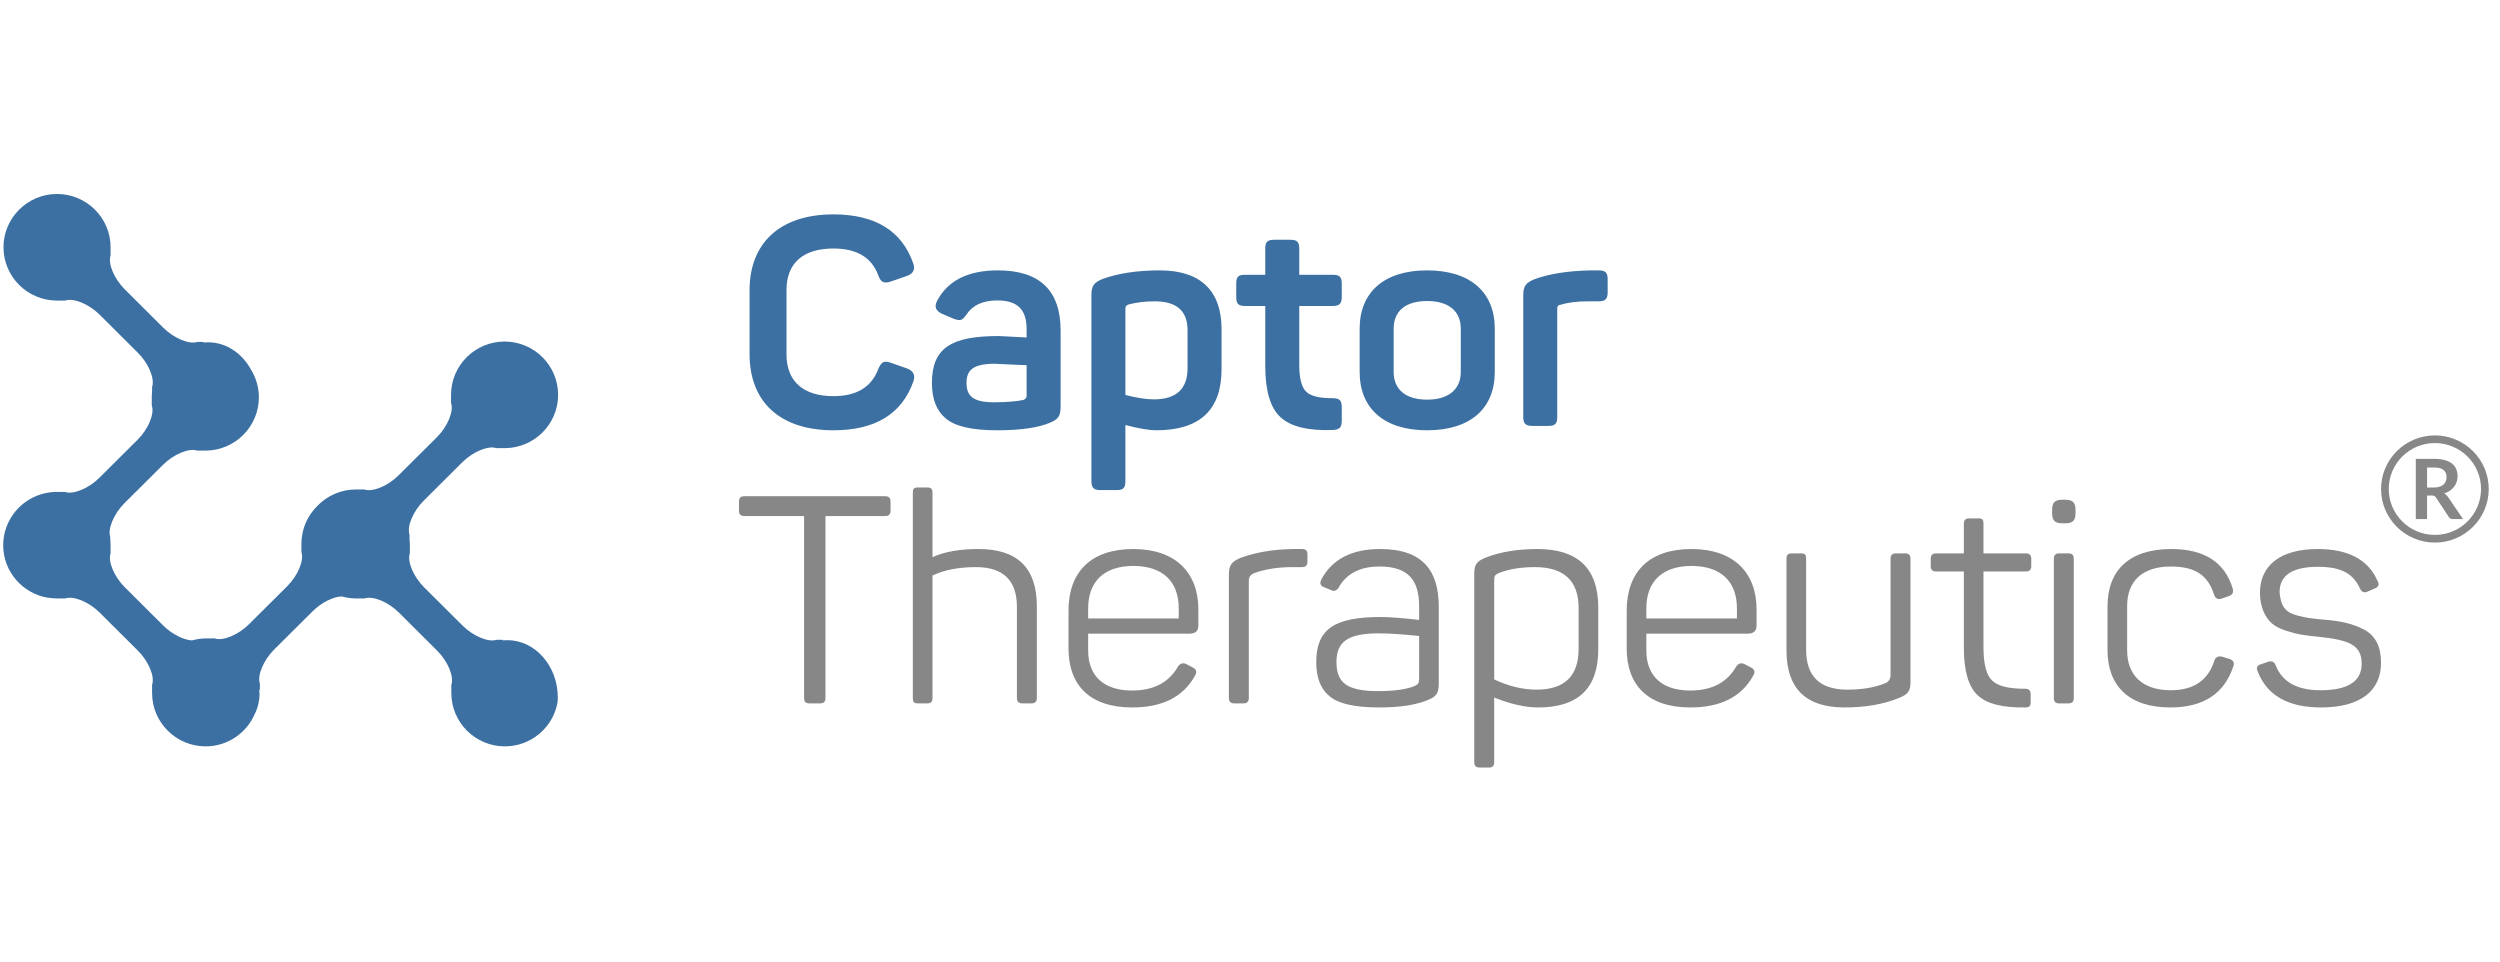
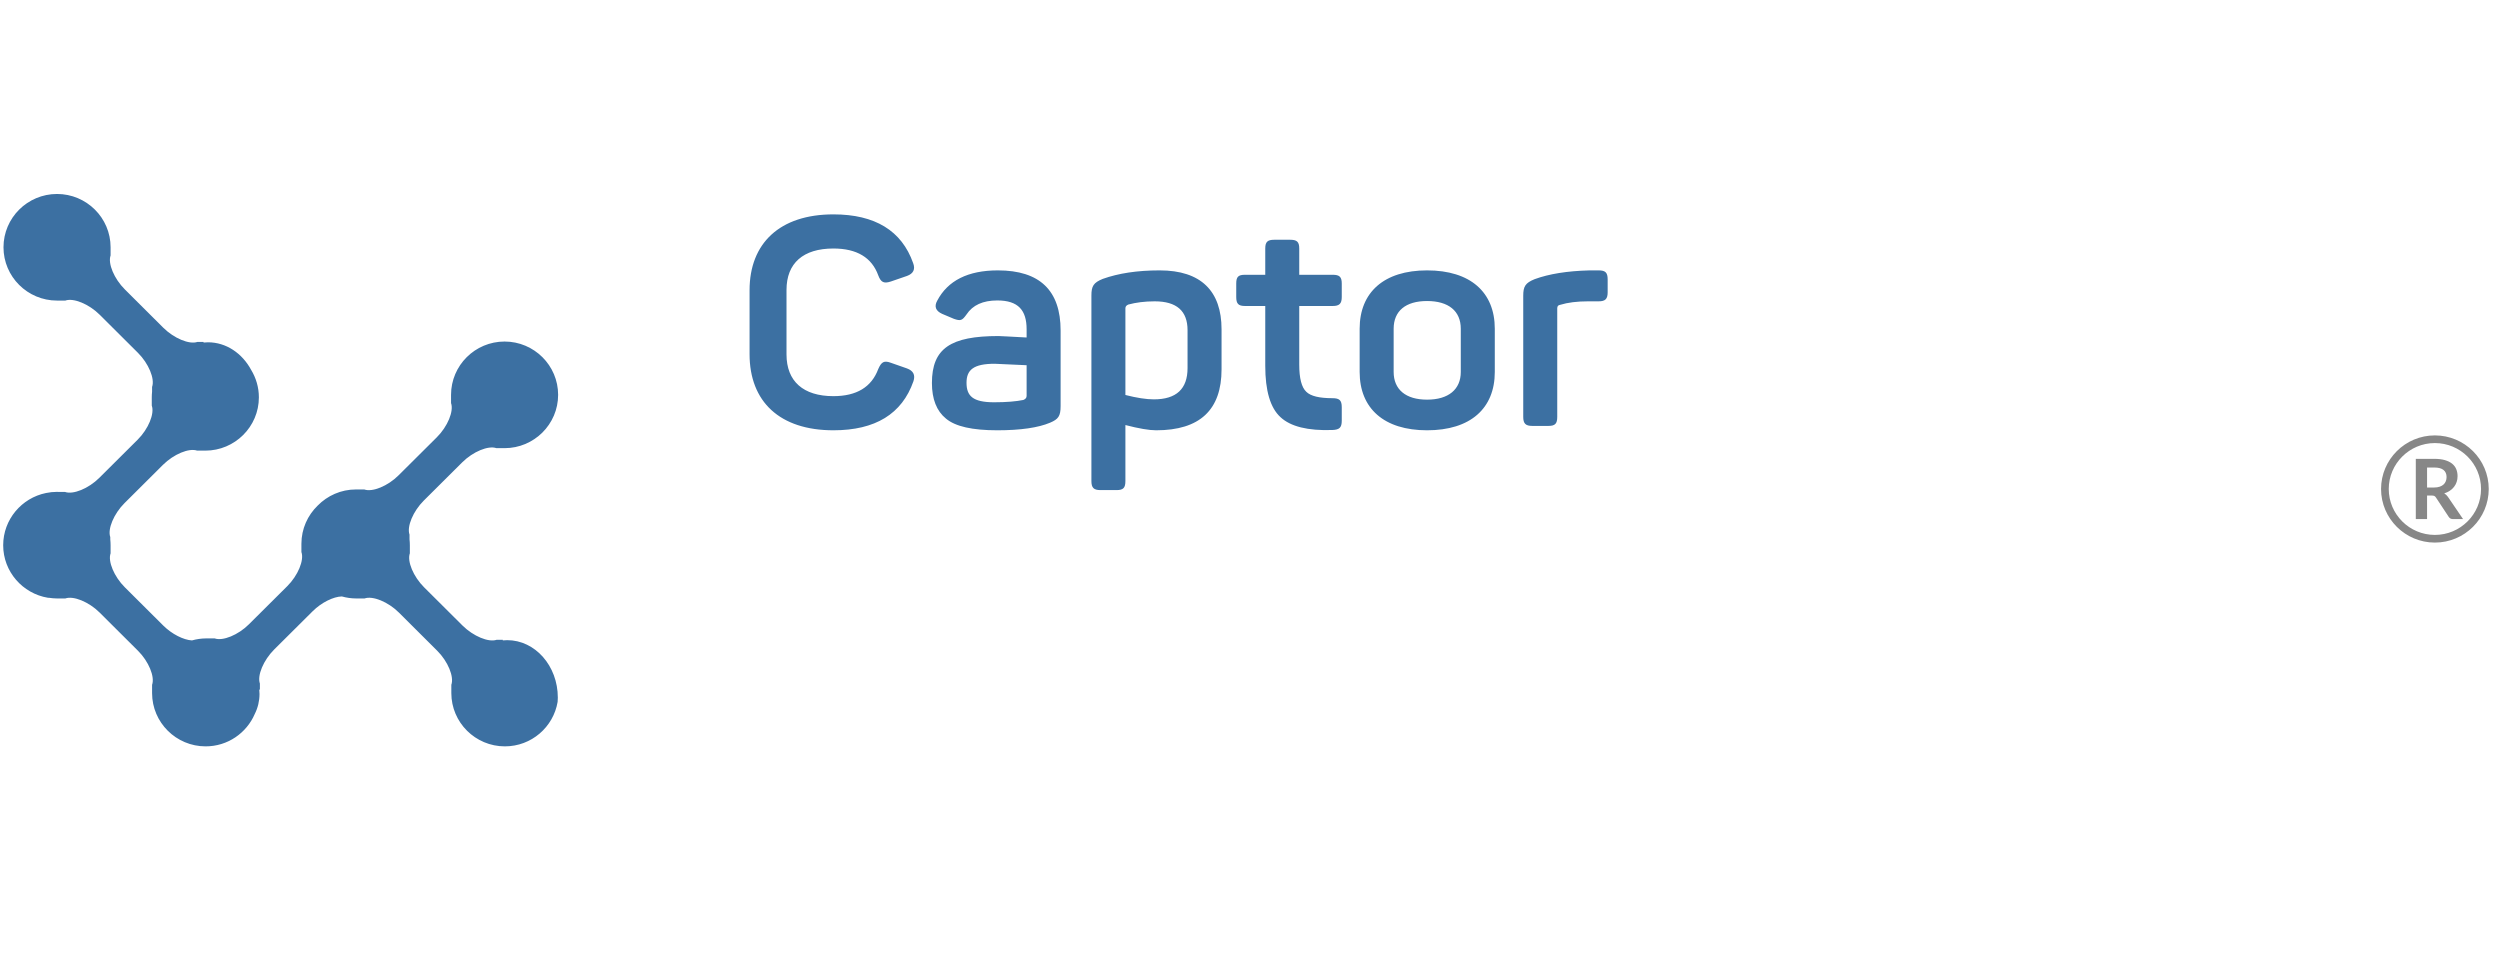
<svg xmlns="http://www.w3.org/2000/svg" width="156" height="60" viewBox="0 0 156 60" fill="none">
  <path d="M31.649 39.946C31.556 39.946 31.465 39.952 31.374 39.961L31.375 39.922H30.994C30.49 40.099 29.531 39.699 28.864 39.037L26.463 36.647C25.795 35.982 25.395 35.028 25.575 34.526V34.017C25.575 33.894 25.567 33.774 25.554 33.655V33.36C25.376 32.858 25.777 31.903 26.442 31.239L28.844 28.849C29.512 28.184 30.469 27.786 30.975 27.965H31.486C33.328 27.965 34.827 26.472 34.827 24.639C34.827 22.804 33.328 21.312 31.486 21.312C29.644 21.312 28.145 22.804 28.145 24.638V25.153C28.327 25.659 27.93 26.617 27.261 27.283L24.868 29.663C24.202 30.328 23.238 30.724 22.73 30.542H22.213C21.276 30.542 20.429 30.93 19.822 31.55C19.198 32.155 18.808 32.998 18.808 33.932V34.446C18.99 34.953 18.594 35.911 17.925 36.577L15.531 38.958C14.866 39.622 13.901 40.018 13.394 39.836H12.876C12.565 39.836 12.264 39.882 11.978 39.962C11.453 39.933 10.727 39.57 10.191 39.038L7.789 36.647C7.122 35.983 6.722 35.029 6.901 34.527V34.017C6.901 33.896 6.893 33.777 6.881 33.659V33.515C6.703 33.013 7.104 32.058 7.769 31.395L10.171 29.004C10.839 28.34 11.796 27.942 12.301 28.119H12.813C14.655 28.119 16.154 26.627 16.154 24.794C16.154 24.165 15.974 23.578 15.668 23.075C15.112 22.047 14.116 21.359 12.976 21.359C12.883 21.359 12.792 21.366 12.701 21.375L12.701 21.335H12.32C11.816 21.512 10.857 21.113 10.19 20.451L7.79 18.059C7.122 17.395 6.722 16.442 6.901 15.939V15.43C6.901 13.596 5.402 12.104 3.56 12.104C1.716 12.104 0.218 13.596 0.218 15.43C0.218 17.264 1.716 18.756 3.559 18.756H4.076C4.584 18.575 5.547 18.97 6.216 19.635L8.608 22.017C9.276 22.681 9.673 23.641 9.49 24.145V24.443C9.478 24.558 9.471 24.675 9.471 24.793V25.308C9.654 25.814 9.257 26.772 8.588 27.438L6.195 29.819C5.529 30.483 4.564 30.879 4.057 30.697H3.651C3.62 30.696 3.591 30.692 3.56 30.692C3.324 30.692 3.094 30.717 2.871 30.764C1.349 31.073 0.199 32.417 0.199 34.023C0.199 35.67 1.409 37.037 2.989 37.3C3.014 37.301 3.039 37.301 3.064 37.303C3.226 37.327 3.39 37.344 3.559 37.344H4.076C4.584 37.163 5.547 37.557 6.216 38.223L8.608 40.605C9.276 41.268 9.673 42.227 9.49 42.733V43.248C9.49 45.081 10.989 46.573 12.831 46.573C14.208 46.573 15.387 45.739 15.897 44.553C16.092 44.166 16.193 43.739 16.194 43.305C16.194 43.213 16.187 43.122 16.178 43.033H16.217V42.653C16.04 42.151 16.441 41.197 17.106 40.532L19.508 38.143C20.057 37.596 20.803 37.23 21.331 37.218C21.618 37.298 21.919 37.344 22.232 37.344H22.748C23.257 37.162 24.22 37.556 24.889 38.222L27.281 40.605C27.948 41.268 28.346 42.227 28.163 42.732V43.248C28.163 45.081 29.663 46.573 31.504 46.573C33.16 46.573 34.532 45.369 34.796 43.796C34.802 43.708 34.808 43.62 34.808 43.531C34.808 41.551 33.394 39.946 31.649 39.946Z" fill="#3C70A2" />
-   <path d="M55.204 30.963C55.478 30.963 55.57 31.054 55.57 31.327V31.837C55.57 32.11 55.478 32.201 55.204 32.201H51.509V43.526C51.509 43.799 51.418 43.891 51.144 43.891H50.54C50.266 43.891 50.174 43.799 50.174 43.526V32.201H46.479C46.205 32.201 46.113 32.11 46.113 31.837V31.327C46.113 31.054 46.205 30.963 46.479 30.963H55.204ZM57.858 30.417C58.096 30.417 58.187 30.508 58.187 30.745V34.768C58.937 34.423 59.907 34.259 61.059 34.259C63.492 34.259 64.699 35.442 64.699 37.827V43.562C64.699 43.781 64.589 43.891 64.37 43.891H63.784C63.565 43.891 63.455 43.781 63.455 43.562V37.864C63.455 36.207 62.595 35.388 60.894 35.388C59.797 35.388 58.9 35.569 58.187 35.915V43.562C58.187 43.799 58.096 43.891 57.858 43.891H57.291C57.016 43.891 56.961 43.799 56.961 43.562V30.745C56.961 30.508 57.016 30.417 57.291 30.417H57.858ZM66.675 38.101C66.675 35.679 68.084 34.259 70.718 34.259C73.37 34.259 74.778 35.752 74.778 38.028V39.029C74.778 39.375 74.596 39.539 74.23 39.539H67.901V40.594C67.901 42.179 68.87 43.089 70.644 43.089C71.998 43.089 72.949 42.579 73.516 41.578C73.662 41.378 73.845 41.342 74.047 41.45L74.431 41.651C74.669 41.778 74.705 41.942 74.559 42.179C73.827 43.49 72.528 44.145 70.644 44.145C67.992 44.145 66.675 42.743 66.675 40.467V38.101ZM73.553 37.955C73.553 36.298 72.565 35.315 70.718 35.315C68.889 35.315 67.901 36.298 67.901 37.955V38.592H73.553V37.955ZM81.255 34.259C81.475 34.259 81.584 34.368 81.584 34.587V35.06C81.584 35.278 81.475 35.388 81.255 35.388H80.652C79.737 35.388 78.932 35.515 78.237 35.77C78.036 35.861 77.926 36.007 77.926 36.243V43.563C77.926 43.781 77.816 43.891 77.597 43.891H77.011C76.792 43.891 76.682 43.781 76.682 43.563V35.843C76.682 35.278 76.847 35.06 77.377 34.823C78.31 34.477 79.408 34.277 80.688 34.259L81.255 34.259ZM86.121 34.259C88.828 34.259 89.779 35.66 89.779 37.864V42.634C89.779 43.271 89.633 43.453 89.121 43.672C88.389 43.981 87.383 44.145 86.084 44.145C84.566 44.145 83.542 43.926 82.975 43.453C82.408 42.998 82.133 42.288 82.133 41.323C82.133 39.265 83.249 38.501 86.157 38.501C86.651 38.501 87.456 38.555 88.554 38.683V37.845C88.554 36.261 87.932 35.35 86.084 35.35C84.877 35.35 84.017 35.788 83.523 36.68C83.396 36.861 83.231 36.916 83.066 36.825L82.627 36.643C82.389 36.552 82.335 36.406 82.445 36.17C83.121 34.896 84.347 34.259 86.121 34.259ZM88.554 39.685C87.456 39.575 86.615 39.521 86.03 39.521C84.109 39.521 83.396 40.049 83.396 41.305C83.396 42.543 83.963 43.126 85.993 43.126C86.926 43.126 87.658 43.034 88.206 42.834C88.499 42.707 88.554 42.652 88.554 42.306V39.685ZM95.927 34.259C98.469 34.259 99.731 35.479 99.731 37.9V40.522C99.731 42.943 98.487 44.145 95.981 44.145C95.195 44.145 94.28 43.945 93.238 43.526V47.568C93.238 47.787 93.128 47.896 92.909 47.896H92.323C92.104 47.896 91.994 47.787 91.994 47.568V35.806C91.994 35.224 92.14 35.023 92.726 34.787C93.622 34.441 94.683 34.259 95.927 34.259ZM98.506 37.937C98.506 36.243 97.591 35.388 95.781 35.388C94.957 35.388 94.225 35.497 93.585 35.733C93.274 35.861 93.238 35.934 93.238 36.225V42.397C94.134 42.816 95.012 43.034 95.89 43.034C97.628 43.034 98.506 42.179 98.506 40.485V37.937ZM101.507 38.101C101.507 35.679 102.915 34.259 105.549 34.259C108.201 34.259 109.61 35.752 109.61 38.028V39.029C109.61 39.375 109.426 39.539 109.061 39.539H102.732V40.594C102.732 42.179 103.701 43.089 105.476 43.089C106.829 43.089 107.78 42.579 108.347 41.578C108.494 41.378 108.677 41.342 108.878 41.45L109.262 41.651C109.5 41.778 109.537 41.942 109.39 42.179C108.658 43.49 107.359 44.145 105.476 44.145C102.823 44.145 101.506 42.743 101.506 40.467V38.101H101.507ZM108.384 37.955C108.384 36.298 107.396 35.315 105.549 35.315C103.72 35.315 102.732 36.298 102.732 37.955V38.592H108.384L108.384 37.955ZM118.885 34.531C119.104 34.531 119.214 34.641 119.214 34.859V42.543C119.214 43.107 119.086 43.308 118.519 43.544C117.549 43.945 116.397 44.145 115.098 44.145C112.684 44.145 111.477 42.961 111.477 40.594V34.859C111.477 34.623 111.568 34.531 111.806 34.531H112.373C112.647 34.531 112.702 34.623 112.702 34.859V40.54C112.702 42.197 113.562 43.034 115.263 43.034C116.177 43.034 116.964 42.907 117.641 42.634C117.861 42.543 117.97 42.361 117.97 42.124V34.859C117.97 34.641 118.08 34.531 118.299 34.531H118.885ZM123.44 32.346C123.715 32.346 123.769 32.438 123.769 32.675V34.531H126.422C126.641 34.531 126.751 34.641 126.751 34.859V35.333C126.751 35.551 126.641 35.66 126.422 35.66H123.769V40.394C123.769 41.45 123.953 42.142 124.318 42.471C124.666 42.816 125.36 42.98 126.385 42.98C126.605 42.98 126.714 43.089 126.714 43.326V43.818C126.714 44.054 126.623 44.145 126.385 44.145C124.959 44.163 123.971 43.926 123.404 43.381C122.837 42.852 122.544 41.869 122.544 40.431V35.66H120.806C120.587 35.66 120.477 35.552 120.477 35.333V34.859C120.477 34.641 120.587 34.531 120.806 34.531H122.544V32.675C122.544 32.456 122.654 32.346 122.873 32.346H123.44ZM128.837 31.182C129.349 31.182 129.514 31.346 129.514 31.856V31.983C129.514 32.492 129.35 32.657 128.837 32.657H128.727C128.215 32.657 128.05 32.492 128.05 31.983V31.856C128.05 31.346 128.215 31.182 128.727 31.182H128.837ZM129.075 34.531C129.294 34.531 129.404 34.641 129.404 34.859V43.562C129.404 43.781 129.294 43.891 129.075 43.891H128.489C128.27 43.891 128.16 43.781 128.16 43.562V34.859C128.16 34.641 128.27 34.531 128.489 34.531H129.075ZM131.508 37.845C131.508 35.588 132.861 34.259 135.496 34.259C137.544 34.259 138.825 35.078 139.318 36.717C139.392 36.953 139.318 37.099 139.099 37.19L138.623 37.354C138.404 37.427 138.258 37.354 138.166 37.135C137.782 35.897 136.995 35.351 135.459 35.351C133.685 35.351 132.734 36.261 132.734 37.809V40.595C132.734 42.143 133.703 43.071 135.459 43.071C136.886 43.071 137.8 42.452 138.184 41.196C138.276 40.995 138.422 40.922 138.66 40.977L139.135 41.123C139.373 41.214 139.446 41.36 139.355 41.596C138.788 43.29 137.489 44.145 135.423 44.145C132.861 44.145 131.508 42.816 131.508 40.558V37.845ZM144.624 34.259C146.527 34.259 147.77 34.914 148.356 36.243C148.484 36.462 148.429 36.626 148.191 36.717L147.734 36.917C147.533 37.008 147.386 36.953 147.277 36.753C146.856 35.825 146.161 35.369 144.643 35.369C143.051 35.369 142.246 35.897 142.246 36.953C142.32 37.828 142.594 38.21 143.362 38.41C143.911 38.556 144.204 38.592 145.009 38.665C146.124 38.756 146.801 38.92 147.515 39.284C148.228 39.666 148.576 40.34 148.576 41.359C148.576 43.107 147.295 44.145 144.825 44.145C142.777 44.145 141.46 43.398 140.875 41.888C140.783 41.669 140.838 41.523 141.076 41.45L141.552 41.287C141.752 41.232 141.899 41.287 141.99 41.487C142.393 42.543 143.326 43.071 144.789 43.071C146.508 43.071 147.368 42.525 147.368 41.415C147.368 40.231 146.563 39.939 144.716 39.739C143.783 39.648 143.38 39.594 142.649 39.357C142.265 39.23 141.972 39.084 141.771 38.902C141.35 38.538 141.021 37.882 141.021 36.99C141.021 35.296 142.283 34.259 144.624 34.259Z" fill="#878787" />
  <path d="M46.773 18.111C46.773 15.179 48.657 13.377 52.005 13.377C54.602 13.377 56.267 14.396 56.98 16.418C57.126 16.8 56.998 17.073 56.596 17.219L55.59 17.565C55.151 17.71 54.968 17.619 54.803 17.182C54.401 16.072 53.468 15.507 52.005 15.507C50.121 15.507 49.078 16.418 49.078 18.092V22.116C49.078 23.791 50.121 24.72 52.005 24.72C53.45 24.72 54.383 24.156 54.803 23.027C55.004 22.572 55.169 22.48 55.608 22.644L56.596 22.99C56.998 23.136 57.126 23.409 56.998 23.791C56.285 25.831 54.62 26.85 52.005 26.85C48.657 26.85 46.773 25.066 46.773 22.098V18.111ZM62.268 16.872C64.883 16.872 66.182 18.129 66.182 20.623V25.339C66.182 25.976 66.036 26.158 65.524 26.377C64.792 26.686 63.694 26.85 62.231 26.85C60.676 26.85 59.615 26.613 59.03 26.122C58.445 25.648 58.152 24.902 58.152 23.9C58.152 21.734 59.323 20.969 62.304 20.969C62.432 20.969 63.018 21.006 64.061 21.06V20.55C64.061 19.367 63.548 18.748 62.231 18.748C61.335 18.748 60.695 19.039 60.311 19.622C60.036 20.004 59.945 20.041 59.524 19.895L58.792 19.586C58.39 19.404 58.28 19.13 58.481 18.766C59.14 17.51 60.402 16.872 62.268 16.872ZM64.061 22.79C62.78 22.735 62.121 22.699 62.066 22.699C60.749 22.699 60.311 23.081 60.311 23.882C60.311 24.702 60.695 25.102 62.03 25.102C62.816 25.102 63.42 25.047 63.859 24.957C63.987 24.902 64.061 24.829 64.061 24.702V22.79ZM72.365 16.872C74.945 16.872 76.225 18.165 76.225 20.55V23.045C76.225 25.576 74.871 26.85 72.146 26.85C71.707 26.85 71.067 26.741 70.225 26.523V30.018C70.225 30.437 70.097 30.582 69.677 30.582H68.671C68.25 30.582 68.104 30.437 68.104 30.018V18.438C68.104 17.856 68.231 17.637 68.817 17.401C69.786 17.055 70.957 16.872 72.365 16.872ZM74.103 20.605C74.103 19.404 73.426 18.803 72.054 18.803C71.433 18.803 70.884 18.875 70.408 19.003C70.28 19.058 70.225 19.13 70.225 19.239V24.647C70.939 24.829 71.524 24.92 72 24.92C73.408 24.92 74.103 24.265 74.103 22.972V20.605ZM80.507 14.961C80.927 14.961 81.073 15.088 81.073 15.507V17.146H83.159C83.58 17.146 83.726 17.273 83.726 17.692V18.529C83.726 18.948 83.58 19.094 83.159 19.094H81.073V22.753C81.073 23.609 81.22 24.174 81.513 24.447C81.787 24.72 82.336 24.847 83.141 24.847C83.58 24.847 83.726 24.975 83.726 25.412V26.249C83.726 26.686 83.58 26.814 83.141 26.832C81.604 26.887 80.525 26.613 79.903 26.031C79.263 25.448 78.952 24.374 78.952 22.826V19.094H77.69C77.269 19.094 77.141 18.948 77.141 18.53V17.692C77.141 17.273 77.269 17.146 77.69 17.146H78.952V15.507C78.952 15.088 79.098 14.961 79.519 14.961H80.507ZM84.842 20.514C84.842 18.238 86.361 16.872 89.049 16.872C91.757 16.872 93.275 18.238 93.275 20.514V23.209C93.275 25.485 91.757 26.85 89.049 26.85C86.361 26.85 84.842 25.485 84.842 23.209V20.514ZM91.153 20.514C91.153 19.404 90.385 18.784 89.049 18.784C87.714 18.784 86.964 19.404 86.964 20.514V23.209C86.964 24.301 87.714 24.938 89.049 24.938C90.385 24.938 91.153 24.301 91.153 23.209V20.514ZM99.751 16.872C100.172 16.872 100.318 17 100.318 17.437V18.238C100.318 18.657 100.172 18.803 99.751 18.803H99.093C98.416 18.803 97.83 18.875 97.355 19.021C97.227 19.039 97.172 19.112 97.172 19.239V26.013C97.172 26.431 97.044 26.577 96.623 26.577H95.617C95.196 26.577 95.05 26.431 95.05 26.013V18.457C95.05 17.874 95.178 17.656 95.764 17.419C96.66 17.091 97.794 16.909 99.166 16.873L99.751 16.872Z" fill="#3C70A2" />
  <path d="M151.449 30.922V32.391H150.746V28.632H151.898C152.155 28.632 152.376 28.658 152.56 28.711C152.743 28.764 152.894 28.838 153.012 28.933C153.129 29.029 153.215 29.142 153.27 29.275C153.324 29.408 153.352 29.554 153.352 29.713C153.352 29.84 153.334 29.959 153.296 30.072C153.259 30.185 153.205 30.287 153.133 30.379C153.061 30.473 152.973 30.555 152.873 30.62C152.764 30.693 152.645 30.749 152.52 30.787C152.608 30.837 152.684 30.909 152.749 31.002L153.695 32.391H153.062C153.001 32.391 152.95 32.379 152.907 32.355C152.863 32.33 152.826 32.294 152.799 32.251L152.004 31.047C151.98 31.007 151.947 30.974 151.906 30.951C151.871 30.932 151.819 30.922 151.749 30.922H151.449V30.922ZM151.449 30.421H151.887C152.02 30.421 152.135 30.404 152.234 30.37C152.332 30.338 152.413 30.292 152.476 30.234C152.54 30.176 152.587 30.108 152.618 30.028C152.65 29.948 152.666 29.86 152.666 29.765C152.666 29.575 152.602 29.428 152.476 29.326C152.35 29.224 152.157 29.173 151.898 29.173H151.449V30.421Z" fill="#878787" />
  <path d="M151.937 33.857C150.085 33.857 148.578 32.357 148.578 30.513C148.578 28.669 150.085 27.169 151.937 27.169C153.79 27.169 155.297 28.669 155.297 30.513C155.297 32.357 153.79 33.857 151.937 33.857ZM151.937 27.647C150.35 27.647 149.058 28.933 149.058 30.513C149.058 32.093 150.35 33.379 151.937 33.379C153.525 33.379 154.817 32.093 154.817 30.513C154.817 28.933 153.525 27.647 151.937 27.647Z" fill="#878787" />
</svg>